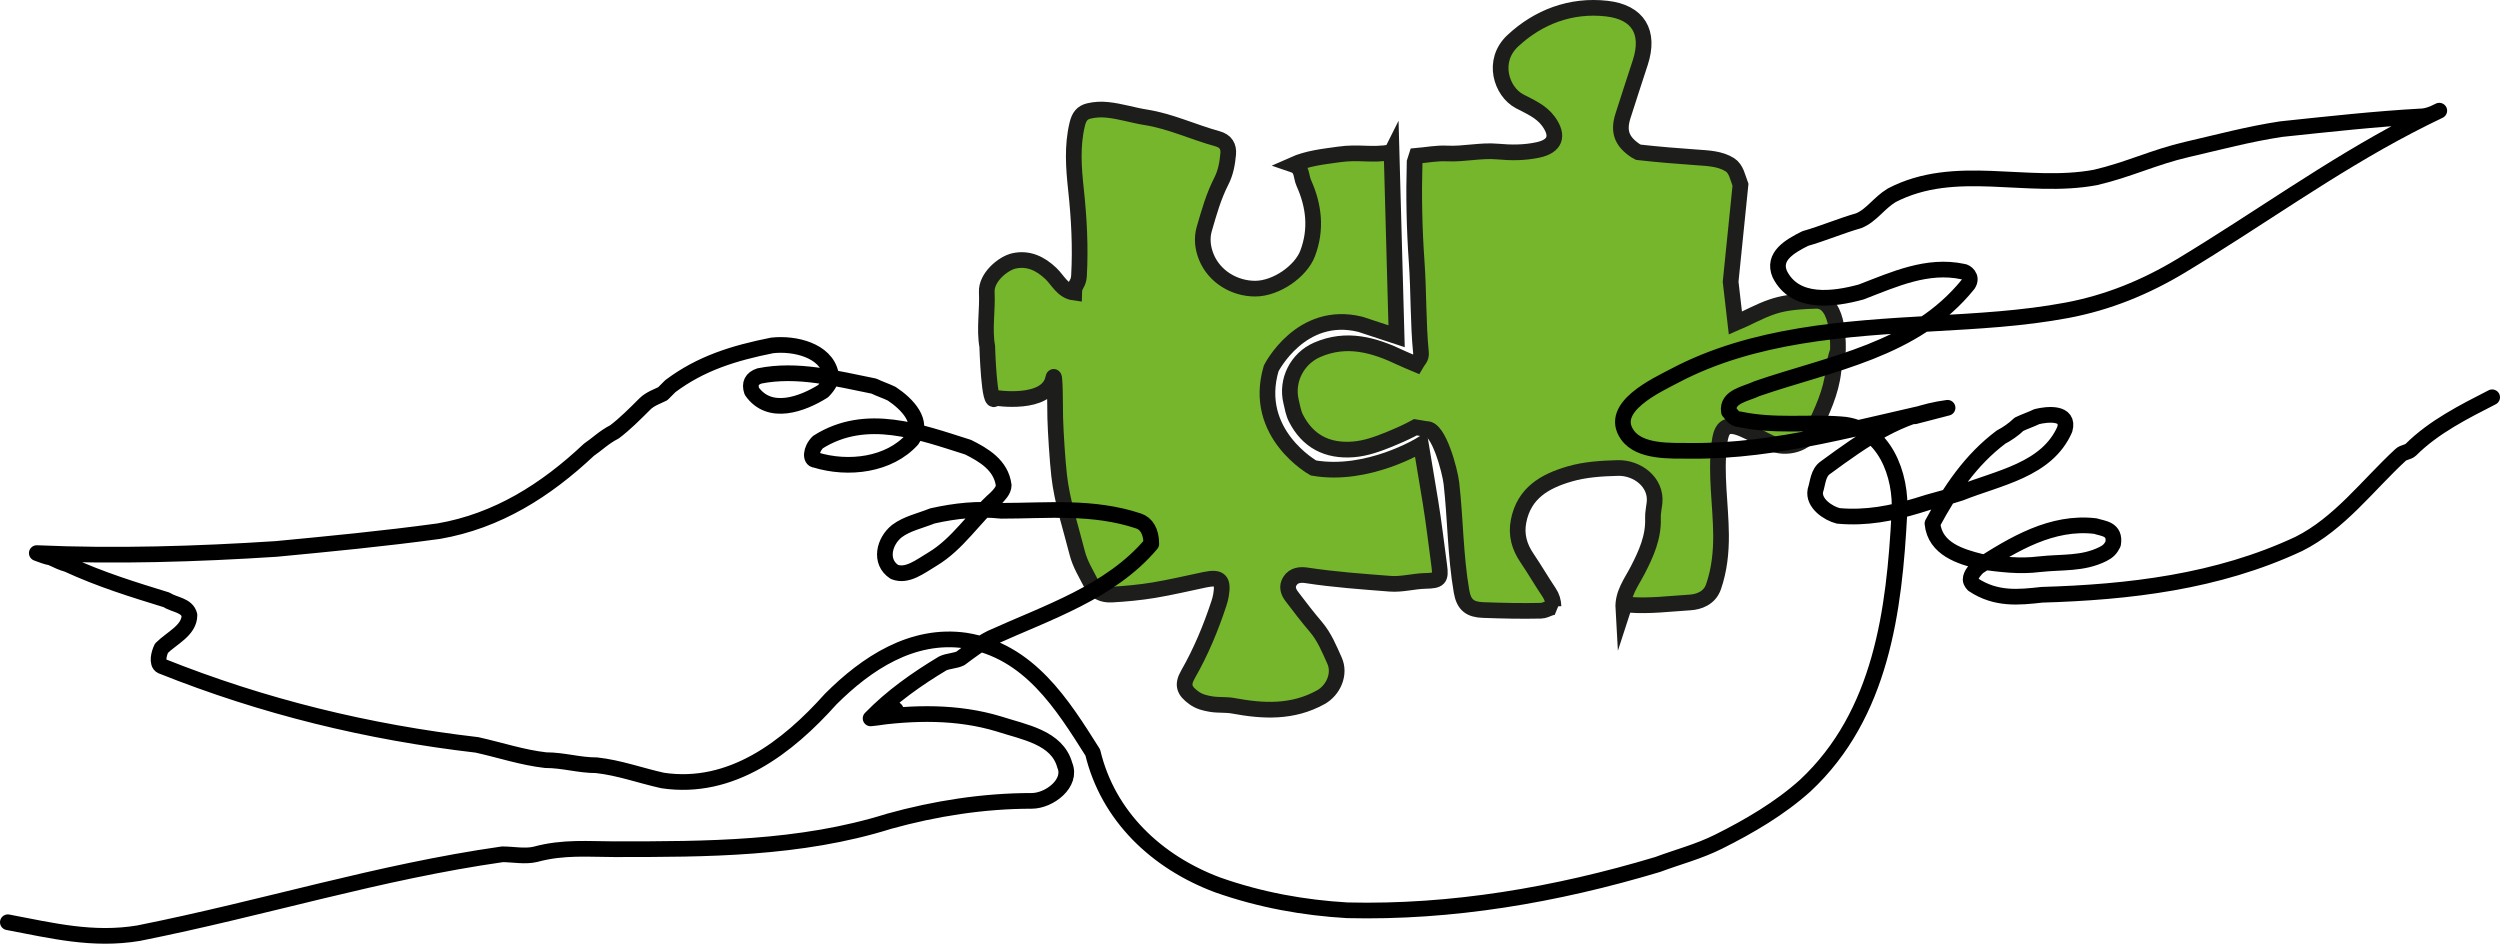
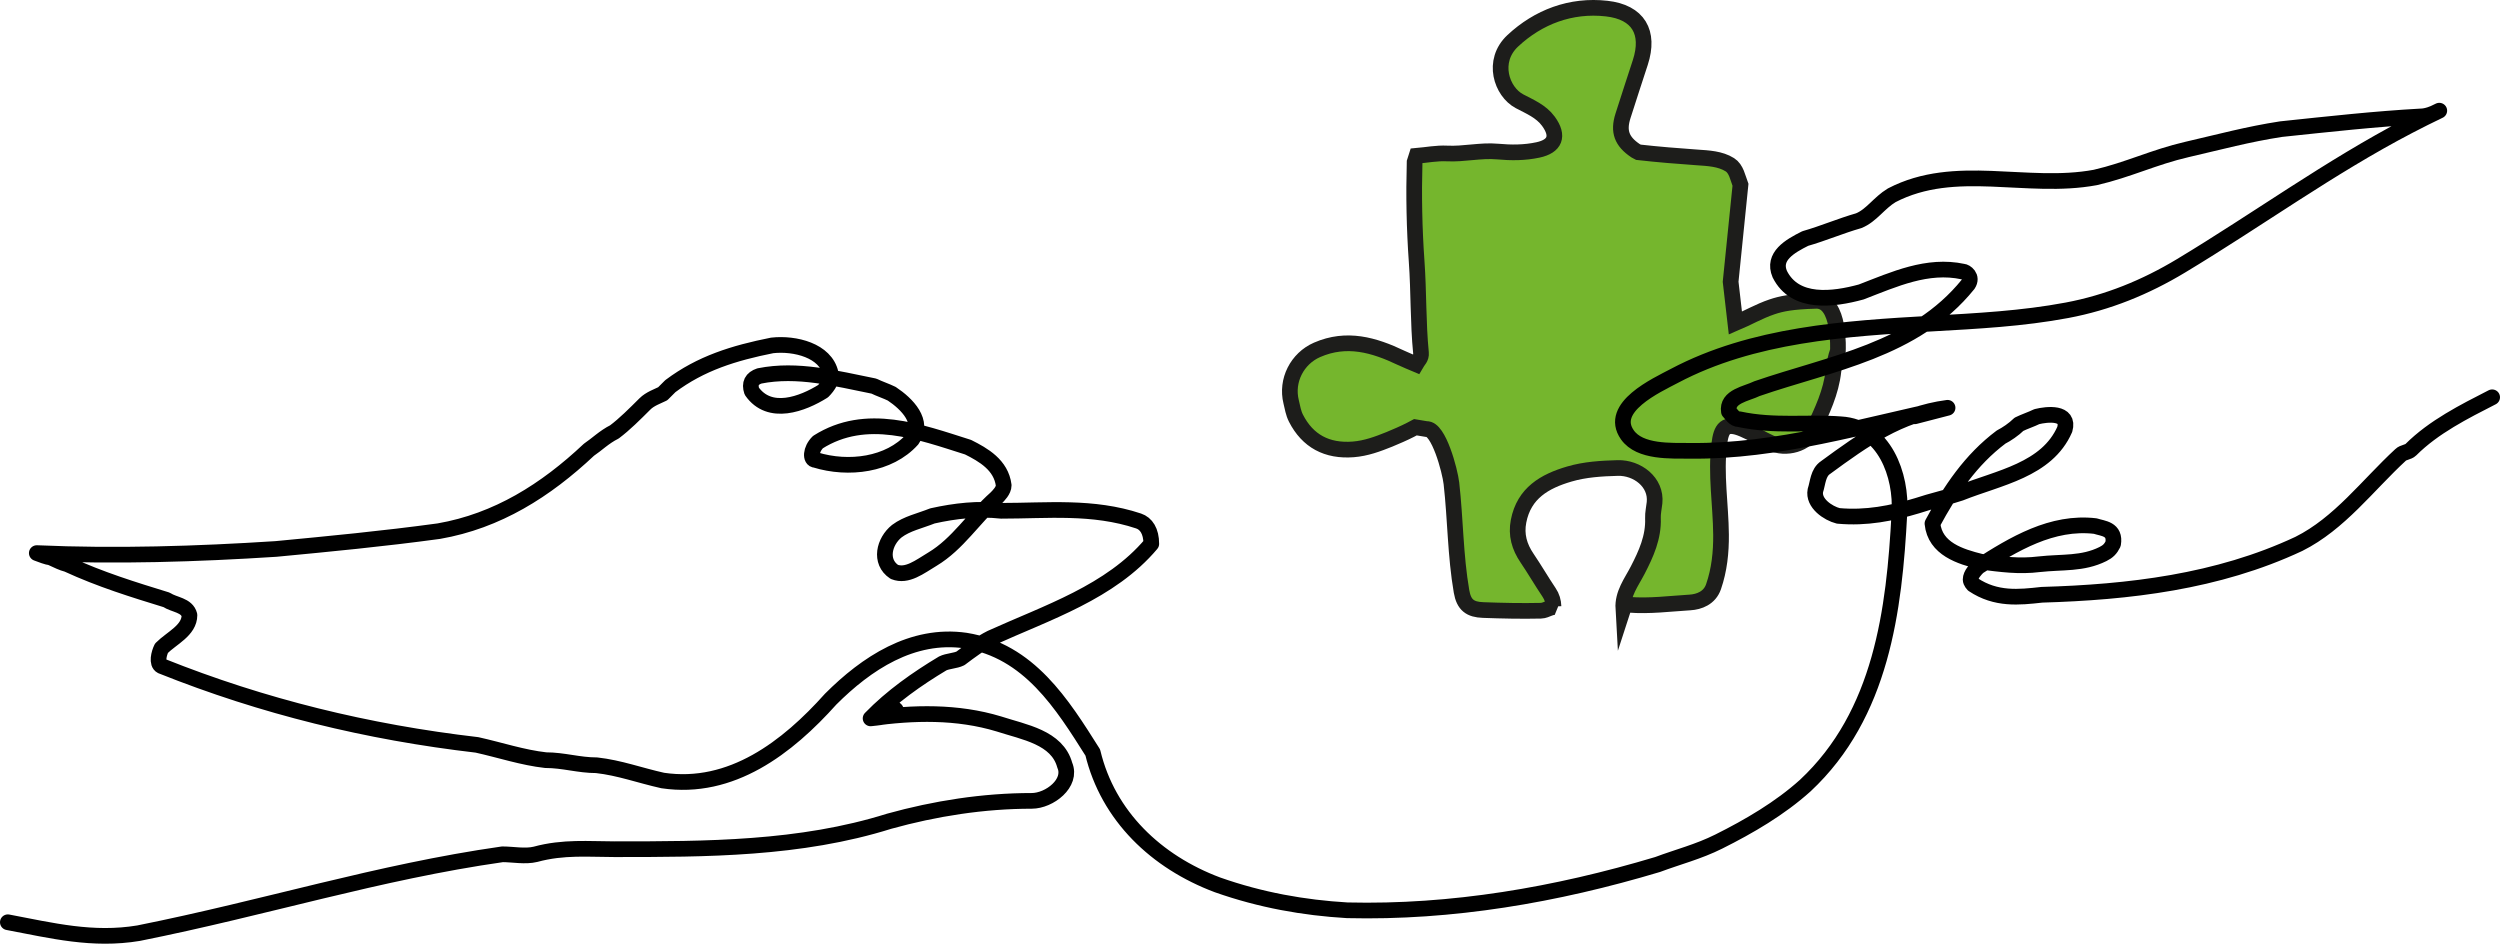
<svg xmlns="http://www.w3.org/2000/svg" xmlns:ns1="http://sodipodi.sourceforge.net/DTD/sodipodi-0.dtd" xmlns:ns2="http://www.inkscape.org/namespaces/inkscape" id="Calque_1" data-name="Calque 1" viewBox="0 0 2869.3 1083.126" version="1.1" ns1:docname="dessin-pole-com.svg" width="2869.3" height="1083.126" ns2:version="1.1.2 (0a00cf5339, 2022-02-04)">
  <ns1:namedview id="namedview13" pagecolor="#ffffff" bordercolor="#666666" borderopacity="1.0" ns2:pageshadow="2" ns2:pageopacity="0.0" ns2:pagecheckerboard="0" showgrid="false" ns2:zoom="0.22627417" ns2:cx="1940.1242" ns2:cy="1204.2912" ns2:window-width="1920" ns2:window-height="1136" ns2:window-x="1920" ns2:window-y="27" ns2:window-maximized="1" ns2:current-layer="Calque_1" />
  <defs id="defs4">
    <style id="style2">
      .cls-1 {
        fill: #75b62d;
        stroke: #1d1d1b;
        stroke-miterlimit: 10;
      }

      .cls-1, .cls-2 {
        stroke-width: 18px;
      }

      .cls-2 {
        fill: none;
        stroke: #000;
        stroke-linecap: round;
        stroke-linejoin: round;
      }
    </style>
  </defs>
  <path class="cls-1" d="m 1787.72,697.553 c -6.98,-2.86 -12.28,3.23 -19.21,3.39 -22.17,0.52 -44.24,0.01 -66.39,-0.8 -14.7,-0.54 -21.99,-5.67 -24.7,-21.34 -7.1,-41.08 -6.93,-82.78 -11.6,-124.05 -1.63,-14.42 -14.69,-63.6 -28.63,-62.3 l -12.66,-2.11 c 0,0 -9.04,4.92 -17.81,8.72 -4.04,1.75 -8.06,3.55 -12.14,5.19 -13.4,5.38 -26.73,10.39 -41.52,11.52 -30.07,2.31 -52.24,-9.54 -65.63,-35.74 -3.12,-6.11 -3.99,-12.48 -5.57,-18.86 -6.04,-24.48 6.93,-49.7 29.8,-59.66 34,-14.8 65.33,-5.63 96.34,9.15 5.61,2.67 11.43,4.92 17.1,7.34 2.5,-4.37 6.37,-7.12 5.79,-13 -3.42,-34.83 -2.49,-69.88 -4.97,-104.81 -2.7,-37.97 -3.42,-76.12 -2.35,-114.23 l 2.26,-7.09 c 11.64,-1.01 23.35,-3.32 34.91,-2.73 19.52,1 38.71,-3.98 58.11,-2.2 15.6,1.43 30.9,1.45 46.37,-1.88 19.31,-4.16 24.45,-15.71 11.93,-32.87 -8.41,-11.52 -21.68,-16.9 -33.18,-22.98 -20.71,-10.95 -32.53,-46.24 -7.73,-69.39 29.22,-27.28 66.58,-41.61 107.77,-36.97 36.36,4.09 49.83,27.26 38.61,61.81 -6.65,20.47 -13.41,40.91 -19.91,61.42 -5.65,17.82 -1.44,29.23 14.43,39.9 l 3.33,1.77 c 22.41,2.53 44.86,4.34 67.36,5.92 12.71,0.89 26.49,1.44 37.54,8.39 7.42,4.67 9.08,14.81 12.21,23.08 l -11.31,111.22 5.47,47.47 c 14.06,-5.94 27.16,-13.63 41.93,-18.62 10.78,-3.64 22.63,-6.2 50.7,-6.94 28.08,-0.74 25.02,57.24 25.02,57.24 -2.66,7.52 -4.24,15.17 -5.11,23.19 -2.63,24.37 -13.11,46.3 -23.43,68.05 -7.49,15.77 -30.48,22.9 -48.91,14.48 -10.69,-4.89 -20.69,-11.07 -31.45,-15.64 -20.68,-8.79 -25.05,-0.49 -27.25,17.07 -4.34,34.58 1.71,69.31 2.02,103.98 0.17,20.14 -1.91,40.38 -8.63,59.77 -4.48,12.94 -16.46,17.39 -27.03,18.04 -23.21,1.43 -46.48,4.48 -69.84,2.67 -1.6,-0.12 -3.15,-0.97 -4.73,-1.48 l -1.92,5.91 c -0.99,-17.25 9.21,-30.02 16.57,-44.3 9.53,-18.48 18.3,-37.68 17.44,-59.64 -0.23,-5.74 1.22,-11.75 1.83,-17.65 2.43,-23.68 -20.04,-40.43 -42.19,-39.83 -18.81,0.51 -37.6,1.62 -55.67,6.93 -28.17,8.28 -51.93,21.77 -58.21,54.09 -3.06,15.75 0.91,29.4 9.74,42.41 8.75,12.88 16.55,26.41 25.25,39.33 3.41,5.06 4.92,10.28 5.11,16.14" id="path6" />
-   <path class="cls-1" d="m 1597.12,174.763 c -24.29,4.04 -36.6,-0.92 -60.8,2.52 -17.67,2.52 -35.55,4.33 -52.14,11.73 v 0 c 11.05,3.76 8.44,12.68 12.31,21.3 11.66,26 14.77,53.09 4.25,80.7 -7.74,20.3 -35.84,40.27 -60.22,40.27 -23.63,0 -46.77,-13.65 -55.98,-36.28 -4.21,-10.34 -5.47,-21.53 -2.42,-32.09 5.4,-18.68 10.69,-37.53 19.62,-54.97 5.07,-9.9 6.95,-20.62 7.88,-31.34 0.72,-8.3 -2.58,-14.69 -12.38,-17.37 -27.54,-7.54 -53.76,-20.1 -82.01,-24.56 -14.92,-2.36 -29.28,-7.05 -44.34,-8.59 -7.27,-0.74 -14.3,-0.37 -21.18,1.27 -7.67,1.82 -11.24,6.51 -13.33,15.16 -6.06,25.12 -4.14,50.17 -1.46,75.1 3.54,32.98 5.3,65.79 3.45,98.99 -0.56,10.01 -5.35,9.51 -5.55,19.25 v 0 c -13.38,-1.81 -18.41,-14.03 -26.71,-21.95 -12.1,-11.54 -25.93,-18.02 -42.22,-14.49 -12.54,2.72 -32.26,18.93 -31.37,35.89 1.05,20.01 -3.03,42.5 0.54,62.23 0,0 2.12,72.52 9.22,59.06 0,0 59.72,9.72 66.43,-22.3 2.4,-11.45 2.14,35.83 2.4,45.51 0.44,16.39 2.56,49.03 4.46,65.88 3.42,30.48 13.35,59.43 20.77,88.97 3.19,12.68 10.16,23.7 16,35.2 4.77,9.39 13.54,13.12 23.21,12.59 16.26,-0.9 32.57,-2.41 48.63,-5.07 19.74,-3.26 39.24,-7.97 58.84,-12.04 17.7,-3.67 21.07,1.11 18.35,17.72 -0.53,3.26 -1.43,6.49 -2.46,9.64 -9.29,28.16 -20.61,55.41 -35.38,81.23 -6.92,12.1 -4.7,18.73 6.75,27.05 6.03,4.39 12.73,6.01 19.91,7.18 8.43,1.37 16.87,0.35 25.42,1.94 34.19,6.34 67.78,8.13 100.25,-9.85 14.25,-7.89 22.82,-26.52 15.75,-42.13 -6.03,-13.32 -11.5,-27.02 -21.25,-38.47 -9.67,-11.35 -18.76,-23.22 -27.78,-35.11 -3.95,-5.21 -6.12,-11.26 -2.14,-17.58 4.53,-7.19 12.39,-7.63 19.12,-6.6 31.83,4.88 63.93,7.12 95.96,9.63 13.29,1.04 26.9,-2.95 40.39,-3.26 15.82,-0.36 18.04,-2.09 15.97,-17.21 -3.36,-24.58 -6.13,-49.25 -10.16,-73.72 l -10.86,-65.41 c 0,0 -61.17,37.62 -123.4,26.72 0,0 -70.66,-39.38 -48.52,-114.26 0,0 33.91,-67.51 102.31,-50.63 l 41.63,13.71 -5.77,-211.17 z" id="path8" />
  <path class="cls-2" d="m 2860.3,455.973 c -32.02,16.4 -67.06,33.92 -93.35,60.2 -2.92,2.92 -8.76,2.92 -11.68,5.84 -37.97,35.04 -70.09,78.85 -116.82,102.21 -93.45,43.81 -195.67,55.49 -294.96,58.41 -26.28,2.92 -52.57,5.84 -78.85,-11.68 0,0 -2.92,-2.92 -2.92,-5.84 0,-5.84 5.84,-11.68 8.76,-14.6 40.89,-26.28 84.69,-52.57 134.34,-46.73 8.76,2.92 23.36,2.92 20.44,20.44 -2.92,5.84 -5.84,8.76 -11.68,11.68 -23.36,11.68 -46.73,8.76 -73.01,11.68 -23.36,2.92 -43.81,0 -67.17,-2.92 -23.36,-5.84 -52.57,-14.6 -55.49,-43.81 20.44,-37.97 43.81,-73.01 78.85,-99.29 5.84,-2.92 14.6,-8.76 20.44,-14.6 5.84,-2.92 14.6,-5.84 20.44,-8.76 11.68,-2.92 37.97,-5.84 32.12,14.6 -20.44,46.73 -75.93,55.49 -119.74,73.01 -17.52,5.84 -32.12,8.76 -49.65,14.6 -29.2,8.76 -58.41,14.6 -90.53,11.68 -11.68,-2.92 -29.2,-14.6 -26.28,-29.2 2.92,-8.76 2.92,-20.44 11.68,-26.28 43.81,-32.12 84.69,-61.33 140.02,-68.58 -12.53,3.25 -25.07,6.5 -37.6,9.76 12.54,-3.25 25.07,-6.5 37.6,-9.76 -98.18,20.44 -194.24,50.5 -295.51,49.4 -21.77,-0.24 -57.65,2.01 -71.98,-18.35 -22.21,-31.57 33.43,-56.83 54.11,-67.75 89.95,-47.54 195.79,-54.29 295.39,-59.97 51.86,-2.96 103.87,-5.61 155.02,-15.24 47.05,-8.86 89.97,-26.39 130.92,-51.03 87.74,-52.8 170.47,-113.16 261.47,-160.61 11.55,-6.02 23.19,-11.86 34.94,-17.47 -4.27,1.99 -8.54,3.99 -12.75,6.11 4.29,-1.96 8.52,-4.04 12.75,-6.11 -6.4,3.68 -15.16,6.6 -21,6.6 -52.57,2.92 -105.13,8.76 -160.62,14.6 -37.97,5.84 -70.09,14.6 -108.05,23.36 -37.97,8.76 -67.17,23.36 -105.13,32.12 -78.85,14.6 -160.62,-17.52 -233.63,20.44 -14.6,8.76 -23.36,23.36 -37.97,29.2 -20.44,5.84 -40.89,14.6 -61.33,20.44 -17.52,8.76 -37.97,20.44 -29.2,40.89 17.52,35.04 61.33,29.2 93.45,20.44 37.97,-14.6 75.93,-32.12 116.82,-23.36 2.92,0 11.68,5.84 5.84,14.6 -61.33,75.93 -157.7,90.53 -242.39,119.74 -11.68,5.84 -35.04,8.76 -32.12,26.28 2.92,2.92 5.84,8.76 11.68,8.76 40.89,8.76 78.85,2.92 116.82,5.84 49.65,2.92 70.09,58.41 67.17,102.21 -5.84,110.97 -20.44,230.71 -108.05,312.48 -29.2,26.28 -64.25,46.73 -99.29,64.25 -23.36,11.68 -46.73,17.52 -70.09,26.28 -116.82,35.04 -236.55,55.49 -356.29,52.57 -49.65,-2.92 -99.29,-11.68 -148.94,-29.2 -70.09,-26.28 -125.58,-78.85 -143.1,-151.86 -35.04,-55.49 -73.01,-116.82 -146.02,-128.5 -61.33,-8.76 -113.9,26.28 -154.78,67.17 -49.65,55.49 -113.9,105.13 -192.75,93.45 -26.28,-5.84 -49.65,-14.6 -75.93,-17.52 -20.44,0 -37.97,-5.84 -58.41,-5.84 -26.28,-2.92 -52.57,-11.68 -78.85,-17.52 -125.58,-14.6 -245.31,-43.81 -362.13,-90.53 -5.84,-2.92 -2.92,-14.6 0,-20.44 11.68,-11.68 32.12,-20.44 32.12,-37.97 -2.92,-11.68 -17.52,-11.68 -26.28,-17.52 -37.97,-11.68 -75.93,-23.36 -113.9,-40.89 -11.68,-2.92 -23.36,-11.68 -35.05,-12.78 5.58,0.22 12.21,2.21 16.93,5.18 -5.66,-0.64 -11.55,-3.27 -16.93,-5.18 10.25,3.39 22.79,-2.02 32.13,4.02 -10.96,0.03 -21.67,-0.41 -32.13,-4.02 7.7,0.48 15.71,0.53 23.32,1.84 -7.46,0.37 -16.07,0.03 -23.32,-1.84 90.54,4.02 183.99,1.1 274.52,-4.75 61.33,-5.84 122.66,-11.68 186.91,-20.44 67.17,-11.68 122.66,-46.73 172.3,-93.45 8.76,-5.84 17.52,-14.6 29.2,-20.44 11.68,-8.76 23.36,-20.44 35.04,-32.12 5.84,-5.84 14.6,-8.76 20.44,-11.68 2.92,-2.92 5.84,-5.84 8.76,-8.76 35.04,-26.28 73.01,-37.97 116.82,-46.73 26.28,-2.92 61.33,5.84 67.17,32.12 2.92,5.84 -2.92,14.6 -8.76,20.44 -23.36,14.6 -61.33,29.2 -81.77,0 -2.92,-8.76 0,-14.6 8.76,-17.52 43.81,-8.76 87.61,2.92 131.42,11.68 5.84,2.92 14.6,5.84 20.44,8.76 17.52,11.68 37.97,32.12 23.36,52.57 -26.28,29.2 -73.01,35.04 -110.97,23.36 -5.84,0 -5.84,-11.68 2.92,-20.44 55.49,-35.04 116.82,-11.68 172.3,5.84 17.52,8.76 37.97,20.44 40.89,43.81 0,5.84 -5.84,11.68 -8.76,14.6 -26.28,23.36 -43.81,52.57 -73.01,70.09 -14.6,8.76 -29.2,20.44 -43.81,14.6 -17.52,-11.68 -11.68,-35.04 2.92,-46.73 11.68,-8.76 26.28,-11.68 40.89,-17.52 26.28,-5.84 52.57,-8.76 78.85,-5.84 52.57,0 105.13,-5.84 157.7,11.68 8.76,2.92 14.6,11.68 14.6,26.28 -46.73,55.49 -119.74,78.85 -183.98,108.05 -11.68,5.84 -23.36,14.6 -35.04,23.36 -5.84,2.92 -14.6,2.92 -20.44,5.84 -29.2,17.52 -58.41,37.97 -82.7,63.04 1.71,-0.78 3.02,-1.59 4.49,-2.76 -1.56,0.72 -3.09,1.73 -4.49,2.76 4.77,-0.62 28.16,-2.32 29.15,-8.1 1.54,-8.88 -26.37,6.17 -29.15,8.1 49.09,-6.96 99.47,-8.12 147.26,6.39 28.89,9.42 66.86,15.26 75.62,47.39 8.76,20.44 -17.52,40.89 -37.97,40.89 -55.49,0 -110.97,8.76 -163.54,23.36 -102.21,32.12 -210.27,32.12 -315.4,32.12 -29.2,0 -58.41,-2.92 -90.53,5.84 -11.68,2.92 -26.28,0 -37.97,0 -143.1,20.44 -271.6,61.33 -417.62,90.53 -52.57,8.76 -99.29,-2.92 -150.04,-12.54" id="path10" />
</svg>